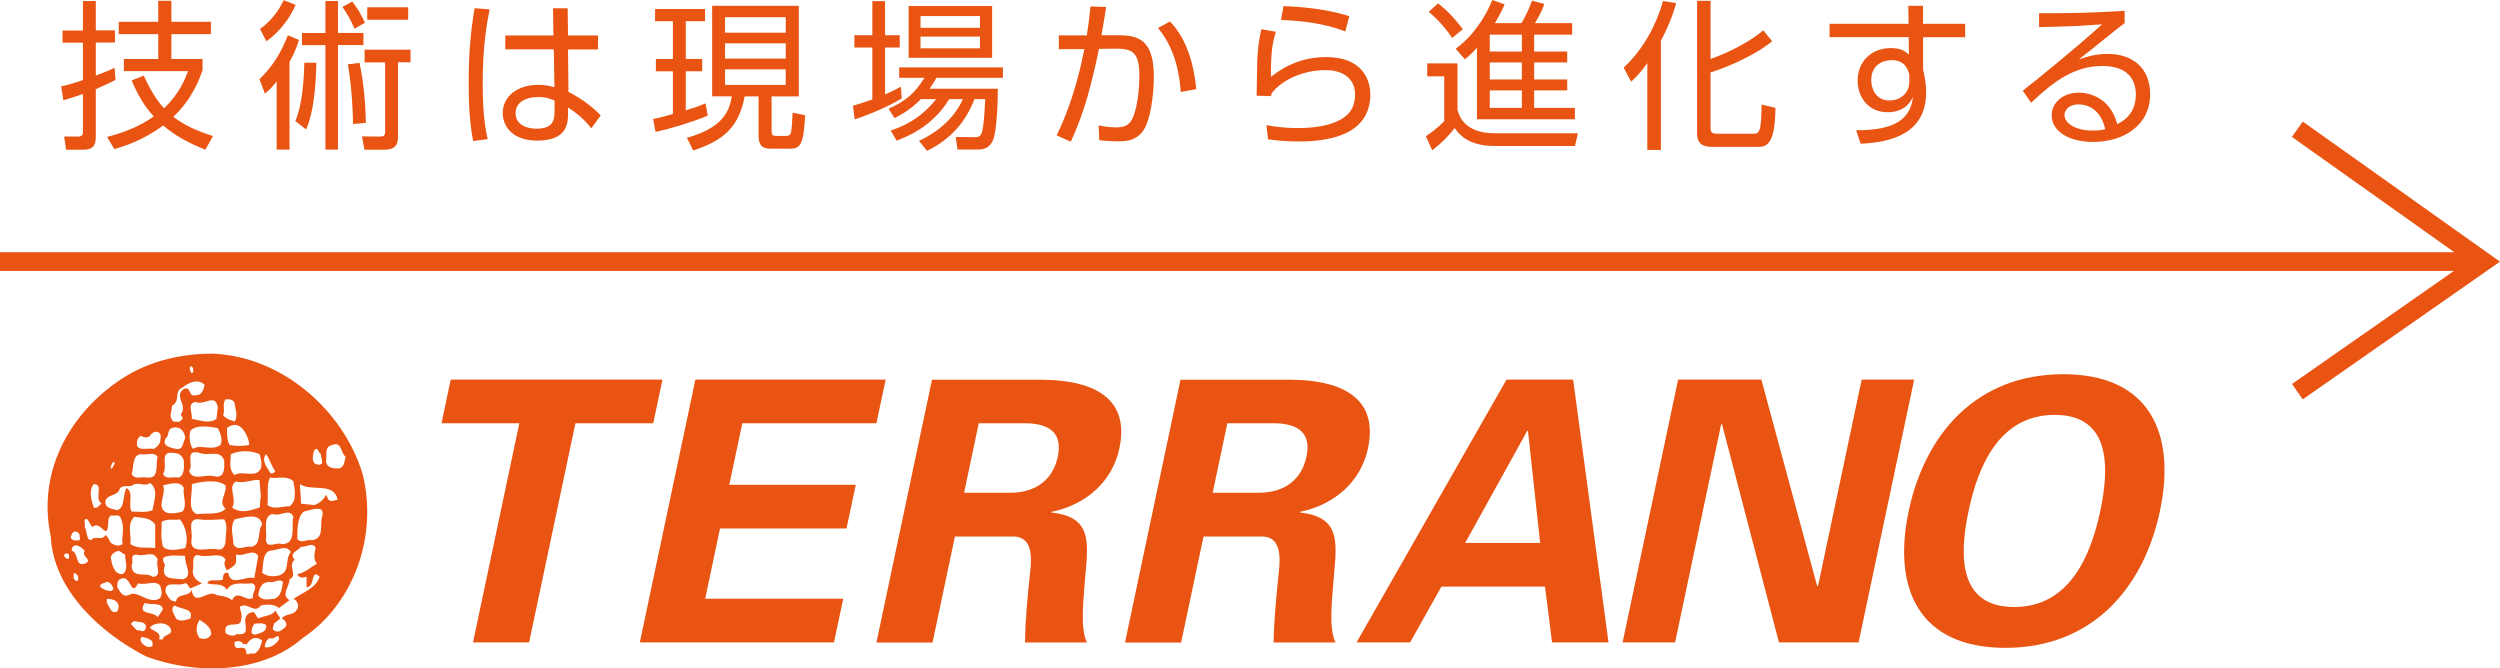
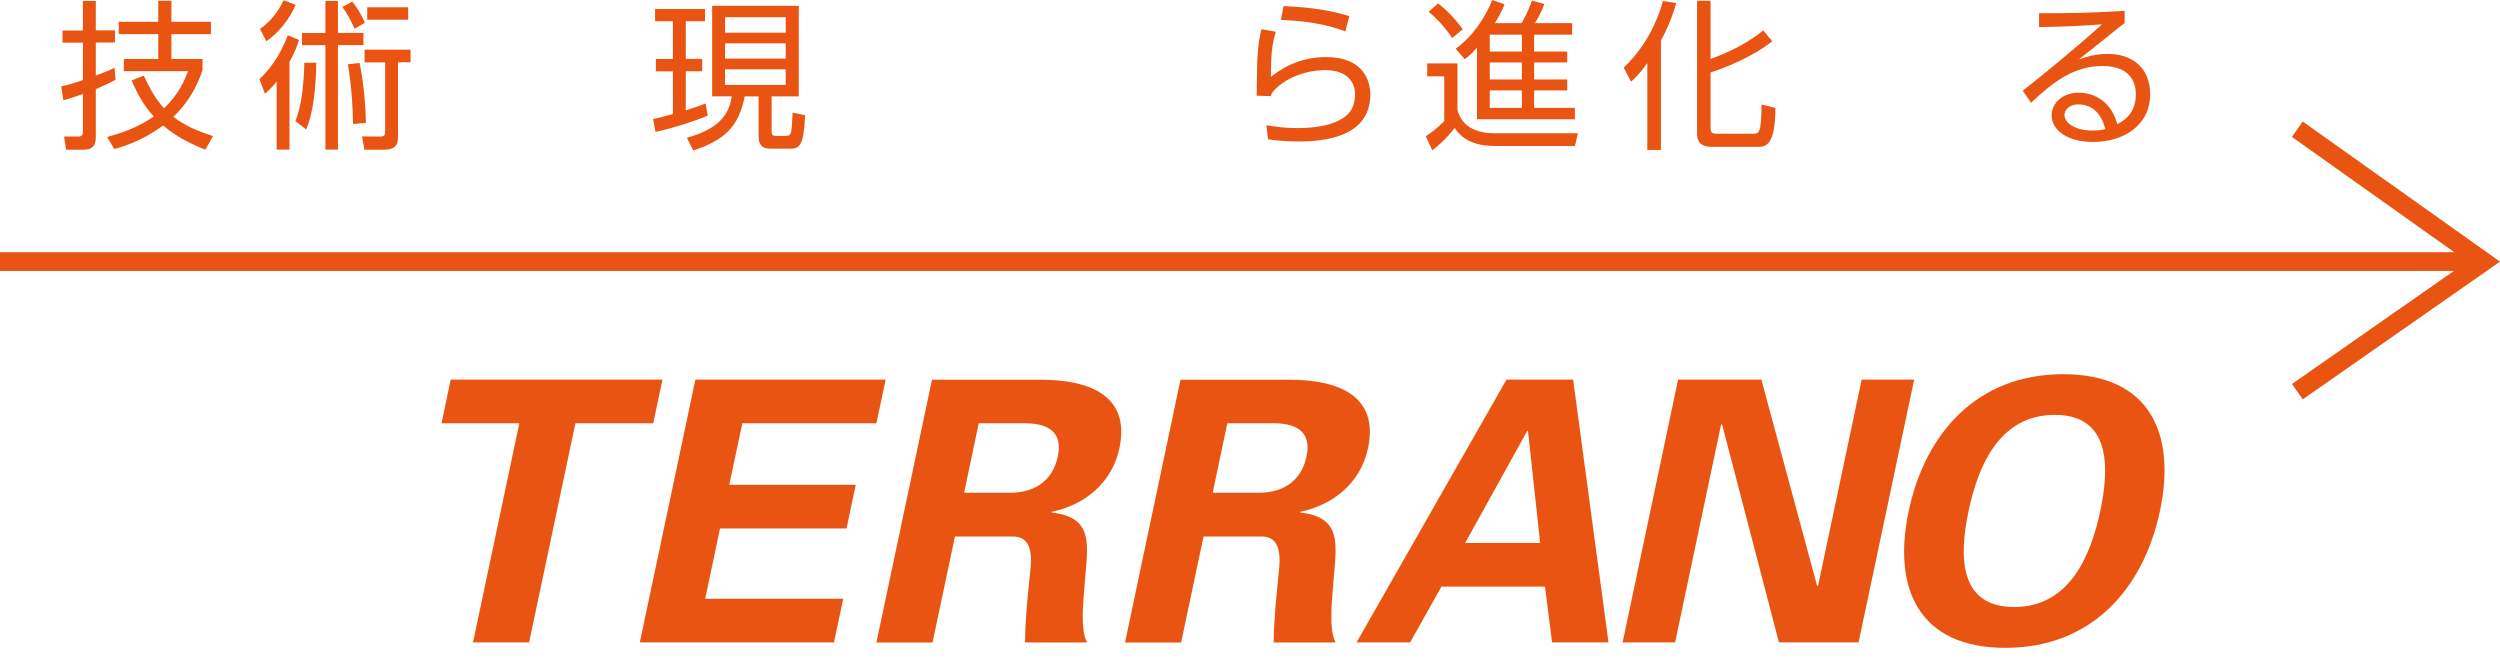
<svg xmlns="http://www.w3.org/2000/svg" id="_レイヤー_2" data-name="レイヤー_2" viewBox="0 0 283.4 75.76">
  <defs>
    <style>
      .cls-1 {
        fill: #ea5413;
      }
    </style>
  </defs>
  <g id="_テラノ精工ロゴ_xFF08_裏用_xFF09__xA0_画像" data-name="テラノ精工ロゴ_xFF08_裏用_xFF09__xA0_画像">
-     <path class="cls-1" d="M41.1,53.7c-2.22-7.25-9.17-13.31-17.01-13.61-3.4,0-6.8.74-9.76,2.52-6.06,3.7-10.21,10.5-8.58,18.19.3,6.06,5.62,10.95,10.8,13.61,5.47,2.07,13.02,2.07,17.75-2.07,5.77-3.84,8.58-11.54,6.8-18.63M21.58,70.11c-.44.15-1.18.44-1.63,0-.15-.45-.74-1.04-.15-1.48.59.45,2.22.29,1.78,1.48M22.17,44.82c-.89.15-.44-1.04-1.33-.74-1.18.89.44,1.78-.3,2.81-.15.3.45.44,0,.74-.15.3-.59.15-.89.15-.59-.59-.15-1.18-.15-1.78,1.03-.59.15-1.62,1.18-2.07.74-.59,1.78-1.04,2.52-.3-.15.59-.3,1.18-1.04,1.18M21.88,41.72c0,.29.15.44-.15.59-.15-.15-.3-.59-.15-.74.15-.15.3.15.3.15M24.54,47.49c-.89.59-1.77.15-2.81,0,.15-.59-.59-1.77.44-1.92,1.04.44,2.22-1.04,2.52.59l-.15,1.33ZM26.61,45.71c0,.59.44,1.33,0,2.07-.44-.15-1.03-.29-1.33-.74.29-.44-.15-1.18.29-1.78.44,0,.89,0,1.03.45M28.24,50.15v.29c-.74.15-1.48.15-2.22,0-.29-.59-.29-1.18-.29-1.92,1.33-1.04,2.22.44,2.51,1.63M24.69,48.52c.3.59.59,1.33.3,1.92-1.03.74-2.22-.15-3.11.45-.44-.59-.44-1.48-.3-2.07.74-.74,2.22-.44,3.11-.29M20.99,49.7c-.3.45-.15,1.33-1.04,1.19-.59-.15-1.63-.3-1.18-1.19.45-.29.15-1.03.74-1.18.89-.3,1.48.44,1.48,1.18M18.18,49.85c0,.44-.29.74-.74,1.04-.59-.15-1.77.29-1.92-.45,0-.44,0-.74.44-1.03.3.15.74.29,1.03,0,.45-.74,1.48-.59,1.18.44M39.18,51.77c-.15.59-.15,1.18-.74,1.33-.59,0-1.33,0-1.48-.74.15-.59-.29-1.77.74-1.92,1.04-.44.89.89,1.48,1.33M36.52,52.51c-.3.3-.59.15-.89,0-.3-.44-.15-1.04,0-1.48.44-.44.44.29.74.44,0,.3.15.59.15,1.04M29.42,51.48c.15.44.3,1.04.15,1.63-.59,1.18-2.07.15-2.96.74-.74-.59-.44-1.62-.44-2.37,1.04-.44,2.22-.44,3.25,0M20.84,52.22c0,.59.15,1.62-.59,1.92-.59-.15-1.48.3-1.77-.44.59-.74-.44-2.52,1.03-2.37.74,0,1.18.3,1.33.89M25.42,52.22c0,.74.15,2.07-1.18,1.77-1.03-.29-2.37.59-2.81-.59.59-.74-.59-2.51,1.18-2.07,1.04.44,2.37-.44,2.81.89M17.88,51.77c-.3.74.29,2.51-1.18,2.37-.59-.15-1.48.3-1.78-.44.3-.74,0-2.07,1.04-2.22.74.15,1.48-.3,1.92.3M31.19,53.4c0,.15-.44.44-.59.15-.3-.59-1.03-1.33-.44-2.07.44.59.59,1.33,1.04,1.92M13,52.36c0,.3-.15.45-.3.74h-.15c0-.29.15-.74.44-.74M38.29,53.7c-.3,0-.3.29-.15.44.3.3.74.3.89.15.29-.59-.59-.29-.74-.59M33.26,54.58c.15.88.44,2.22-.44,2.81-.89,0-1.77.44-2.51-.15.15-1.03-.15-2.22.3-3.1.89.15,1.92-.3,2.66.44M29.57,56.36c-.15.3,0,.74-.15,1.18-1.03.3-2.07.74-3.1,0,.59-1.04-.59-2.36.44-2.96.89.29,1.92-.3,2.66-.15l.15,1.92ZM25.57,55.03c.15,1.04-.89,1.78,0,2.66-.74.74-2.22.45-3.25.59-1.18-.44-.44-2.36-.59-3.4,1.04-.29,2.96-.59,3.84.15M17.29,57.84c-.74.3-1.48.15-2.37.15-.44-.74.3-2.22-.59-2.66-.45.89-.15,2.22-1.04,2.51-.44-.15-1.18-.15-1.33-.74-.15-1.18,1.48-.74,1.63-1.77.59-.45,1.18,0,1.63-.45.74-.15,1.33.3,1.77-.15,1.04.74.45,2.07.3,3.11M20.84,55.32c-.15.89.44,1.92-.15,2.66-.44.15-1.18.29-1.77.15-1.33-.59,0-2.07-.44-3.11.74-.15,1.92-.59,2.37.3M11.52,57.1c-.29.15-.44.59-.89.44-.3-.89-.59-1.92,0-2.66,1.18,0,0,1.63.89,2.22M38.29,56.66c-.3,0-.74.29-1.04,0l-.3-.59c-.15.44-.74,1.03-1.33,1.18l-1.48-.15-.15-2.22c1.33.89,3.85-.29,4.29,1.78M36.52,58.58c-.3.89.3,2.51-1.19,2.66-.59-.15-1.18.44-1.63-.15,0-1.04,0-2.51.74-3.1.74-.15,2.51-.89,2.07.59M33.26,58.58c-.3,1.04.44,3.1-1.33,3.1-.59-.29-1.63.6-1.78-.44.15-1.04-.44-2.96.89-2.96.74.3,1.77-.74,2.22.3M13.74,58.87c.44,1.04,0,1.92.15,2.81-.44.3-.89.15-1.33-.15-.15-.29-.3-.59-.59-.89-.44.74-1.18,0-1.63.59-.59,0-.44-1.04-.74-1.48.15-.29-.29-1.04.3-.89.15.15.29.59.59.89.89-.89,1.63,1.63,1.77-.29,0-.45,0-.74.3-1.04.29.15,1.03-.29,1.18.45M29.71,59.47c-.59.74,0,2.21-1.18,2.51-.74-.15-1.63.59-2.07-.3,0-.89-.45-1.92.15-2.81.89-.15,2.81-.89,3.11.59M17.59,59.47v2.66c-1.04-.15-1.92.15-2.81-.45.15-1.03-.44-2.21.44-3.1.74.15,1.77,0,2.37.89M20.99,62.13c-.74.15-1.92.44-2.51-.15-.3-1.04-.15-1.77-.15-2.81.59-.44,1.48-.15,2.07-.29.59.74,1.03,2.07.59,3.25M25.42,58.87c.44.74.15,1.62.15,2.37,0,.59-.29,1.18-.89,1.04-1.04-.3-3.26.74-2.96-1.19.15-.89-.59-2.37.89-2.22.89.15,1.92,0,2.81,0M9.01,60.79c.15.3,0,.59-.3.45-.44.15-.89-.3-.59-.59.15-.74,1.04-.29.89.15M9.6,62.42c-.44.74,1.04,1.04,0,1.48-1.18.3-.59-1.18-1.48-1.48,0-.29.15-.59.44-.59.44,0,.74.29,1.04.59M35.78,62.13c-.15.74-.3,1.18.15,1.77-.59.3-1.33,1.04-2.22,1.18.15.45.59.45,1.04.3v1.18c1.03,0,.44-2.22,1.48-1.18-.44,1.33-1.92,1.78-2.96,2.51.44.15.74.89.3,1.33-.44.59-1.18.29-1.63.89.59.29.74.89.15,1.18-.3.3-.74.44-1.04.15-.29-.15,0-.44,0-.74l.74-.59-.59-.89c-.3.59-1.33.59-1.92.89-.3-.3-.3-.59-.59-.74-2.07.44.45,2.81-1.92,2.51-.15.3-.74.15-1.04,0-.3-.15-.15-.44-.15-.74.44-.74,1.77.15,1.77-1.03.15-.45-.15-.89-.15-1.33.89-.59,1.63.89,2.37-.15.74-.15,1.48-.15,2.07.29l1.18-.89c-1.03-.59,0-1.48,0-2.37,1.03-.45-.29-1.48.59-2.22-.74-.74.44-1.04.74-1.48.44.15,1.33-.59,1.63.15M32.97,62.57c-.74.89,0,2.22-1.33,2.66-.59.15-1.33.15-1.92-.29.15-.89,0-2.22.89-2.52.89,0,1.78-.74,2.37.15M14.18,62.87c0,.74.44,1.78-.3,2.22-1.04,0-1.18-1.18-1.33-1.92.15-.44.44-.59.89-.74.3.15.44.3.74.44M29.27,63.01l-.44,2.52c-1.03-.3-2.66,1.04-2.96-.59-.59-.15-.59.44-.59.74-.59.29-1.63-.15-1.78.44.74.29,1.63-.15,2.22.74.59-1.03,1.77-.59,2.81-.74.89.29,0,1.03.15,1.63-.74.59-1.77-1.04-2.37.29-.59-.45-1.03-.45-1.77-.59-.89-.74-2.52,1.48-2.81-.59-.3.89-1.63.3-1.78,1.33-.74,0-.89-.59-1.18-1.04-.15-1.48,1.33-.59,2.22-1.03.29,0,.29.29.59.59l1.33-.59c-.44-.15-1.18-.74-1.04-1.48.15-.59-.3-2.07.89-1.63,1.04.15,2.37-.44,2.81.45-.29.44,0,.89.15,1.18.29-.15.89-.44,1.04-.89v-.89c.89.3,1.92-.74,2.51.15M7.83,63.01v.3c-.3.15-.44-.15-.59-.3,0-.29.59-.44.59,0M17.88,63.46c-.3.59.59,1.92-.59,1.92-.74-.59-2.37.3-2.37-1.33.3-.45-.3-1.18.59-1.18.89.3,1.92-.59,2.37.59M20.99,63.01c-.15.89,1.03,2.37-.3,2.66-.89-.15-2.36.15-2.07-1.33.29-.44-.44-.74,0-1.18.74-.3,1.48-.15,2.37-.15M8.86,65.53v.29c-.59.15-.59-.59-.44-.89.15.15.44.15.44.59M15.66,66.12c.89.29,1.92-.44,2.51.29.15.44.3,1.18-.15,1.48-1.33.59-2.37-1.04-3.4-.44-.74.3-1.04-.44-1.33-.89,0-.29,0-.74.3-.89,1.33-.74,1.18,2.22,2.07.44M32.08,65.97c-.15.74-.15,1.63-1.04,1.92-.59,0-1.33.3-1.77-.44.15-.74.3-1.48,1.33-1.48.44.15,1.04-.44,1.48,0M12.85,66.71c0,.14-.15.29-.29.29-.44,0-.74-.15-1.18-.44-.15-.44.44-.44.74-.59.44,0,.59.44.74.74M13.44,68.78c0,.3-.15.59-.29.59-.59.15-.74-.59-1.04-1.04v-.44c.59,0,1.33.15,1.33.89M18.47,69.08l-.59.89c-.44-.74-2.37-.15-1.48-1.63.59.3,1.92-.15,2.07.74M23.95,71.89c-.3.6-.89.6-1.33.44-.44-.59-.44-1.33,0-2.07.44.3,1.33.74,1.33,1.63M16.55,71c0,.44-.3.74-.74.44-.44.15-.59-.44-.89-.59-.15-.3.15-.3.3-.45.44.15,1.18,0,1.33.59M19.36,71.3c.3.74-.89.59-.89,1.18h-.44c.3-.89-.74-.89-1.04-1.34.45-.59,1.92-.74,2.37.15M30.16,70.85c.15.74-.59.89-1.03,1.03-.3.15-.74,0-.59-.44,0-.3.15-.44.3-.74.44,0,.89-.15,1.33.15M31.64,72.48c-.29.44-.89,1.04-1.63.89,0-.3.15-.89.59-1.04.44.3,1.04-.74,1.04.15M17.29,72.78v.44c-.44.3-.89,0-1.18-.29-.15-.15-.3-.6,0-.74.44.15.89.15,1.18.59M29.71,72.63c-.15.59-.3,1.18-.89,1.48-.44-.15-.59.15-.89,0,0-1.48-1.48.15-1.33-1.33.3-.15.74-.15.89.15.15.14.3,0,.44.14.3-.44.44-.59.89-.74.3,0,.59,0,.89.3" />
    <path class="cls-1" d="M51.1,43.03h24l-1.05,4.95h-8.82l-5.25,24.84h-6.36l5.25-24.84h-8.82l1.04-4.95ZM78.84,43.03h21.56l-1.05,4.95h-15.2l-1.48,6.98h14.34l-1.05,4.95h-14.34l-1.68,7.96h15.65l-1.05,4.95h-22.01l6.3-29.79ZM110.94,47.98h5.34c2.78.04,4.18,1.16,3.63,3.79-.56,2.64-2.5,4.04-5.29,4.09h-5.33l1.66-7.88ZM108.23,60.82h6.73c2.08.08,2.01,2.35,1.82,4-.28,2.68-.56,5.37-.58,8.01h7.02c-.84-1.66-.34-5.17-.23-7.06.34-4.12.98-7.14-3.79-7.67l.02-.08c3.82-.79,6.86-3.34,7.68-7.22,1.28-6.06-3.58-7.71-8.66-7.75h-12.59l-6.3,29.79h6.36l2.54-12.01ZM139.13,47.98h5.34c2.78.04,4.19,1.16,3.63,3.79-.56,2.64-2.5,4.04-5.29,4.09h-5.34l1.66-7.88ZM136.42,60.82h6.73c2.07.08,2,2.35,1.82,4-.28,2.68-.55,5.37-.59,8.01h7.02c-.84-1.66-.35-5.17-.23-7.06.34-4.12.97-7.14-3.79-7.67v-.08c3.83-.79,6.88-3.34,7.7-7.22,1.28-6.06-3.58-7.71-8.66-7.75h-12.6l-6.29,29.79h6.36l2.54-12.01ZM166.09,61.55l7.04-12.71h.08l1.38,12.71h-8.49ZM159.85,72.82l3.55-6.32h11.74l.8,6.32h6.4l-4.01-29.79h-7.55l-17,29.79h6.07ZM201.66,72.82l-6.46-24.76-.1.08-5.21,24.68h-5.95l6.29-29.79h9.44l6.33,23.43.1-.08,4.94-23.35h5.95l-6.3,29.79h-9.03ZM232.92,47.03c6.28,0,6.25,5.78,5.17,10.89-1.09,5.12-3.5,10.89-9.77,10.89s-6.25-5.77-5.16-10.89c1.08-5.11,3.49-10.89,9.77-10.89M227.33,73.44c9.81,0,15.66-6.73,17.52-15.51,1.86-8.79-1.15-15.51-10.96-15.51s-15.66,6.73-17.52,15.51c-1.86,8.79,1.15,15.51,10.96,15.51" />
    <polygon class="cls-1" points="261.04 13.78 259.81 15.52 278.22 28.59 0 28.59 0 30.71 278.18 30.71 259.82 43.53 261.04 45.27 283.4 29.66 261.04 13.78" />
    <g>
      <path class="cls-1" d="M13.1,9.05c-.4.22-.91.47-2.24,1.06v5.46c0,1.09-.51,1.4-1.42,1.4h-1.95l-.22-1.49h1.53c.24,0,.6,0,.6-.51v-4.31c-.69.25-1.49.49-2.22.71l-.24-1.58c.51-.11,1.07-.24,2.46-.71v-4.24h-2.31v-1.38h2.31V.11h1.46v3.33h2.17v1.38h-2.17v3.75c1.53-.58,1.77-.71,2.13-.89l.11,1.37ZM12.13,15.53c2.48-.66,3.99-1.42,5.3-2.33-1.09-1.18-1.84-2.51-2.51-4.08l1.38-.55c1.04,2.29,1.82,3.17,2.29,3.7,1.71-1.58,2.42-3.37,2.73-4.21h-7.28v-1.37h3.9v-2.82h-4.48v-1.4h4.48V.09h1.49v2.38h4.48v1.4h-4.48v2.82h3.53v1.27c-.38,1.07-1.16,3.24-3.31,5.28,1.37,1.06,2.88,1.67,4.5,2.18l-.87,1.55c-2.04-.82-3.46-1.62-4.79-2.75-2.33,1.75-4.55,2.4-5.53,2.68l-.82-1.38Z" />
      <path class="cls-1" d="M29.41,8.97c1.78-1.66,2.68-3.59,3.22-4.97l1.26.53c-.18.58-.38,1.22-1.07,2.49v9.94h-1.46v-7.72c-.6.76-.93,1.04-1.33,1.38l-.62-1.66ZM33.51.55c-.6,1.46-1.82,3.08-3.31,4.13l-.73-1.4c1.67-1.15,2.44-2.75,2.69-3.26l1.35.53ZM35.86,7.12c-.05,2.66-.31,5.68-1.16,7.55l-1.22-.95c.75-1.75.96-4.31,1.02-6.61h1.37ZM38.31.11v3.62h2.89v1.38h-2.89v11.85h-1.42V5.12h-2.66v-1.38h2.66V.11h1.42ZM40.19,3.26c-.47-1.07-.75-1.55-1.37-2.48l1.11-.6c.53.66.93,1.29,1.44,2.4l-1.18.67ZM40.75,7.12c.49,2.15.71,5.13.73,6.81l-1.46.13c-.02-1.42-.11-3.95-.58-6.77l1.31-.16ZM46.54,7.06h-1.42v8.25c0,.76,0,1.66-1.57,1.66h-2.24l-.27-1.51,1.98.02c.4,0,.64-.04.64-.53v-7.88h-2.33v-1.44h5.21v1.44ZM46.27,2.24h-4.64V.82h4.64v1.42Z" />
-       <path class="cls-1" d="M55.5,1.06c-.35,1.82-.78,4.28-.78,8.36,0,2.13.09,4.28.56,6.35l-1.64.22c-.44-2.2-.51-4.46-.51-6.7,0-2.88.18-5.52.67-8.36l1.69.13ZM67.79,4.04v1.57h-3.4l.05,4.81c1.47.73,2.82,1.77,3.66,2.66l-1.07,1.47c-.73-.96-1.64-1.73-2.64-2.37v.67c0,1.04-.02,3.09-3.5,3.09-2.84,0-3.9-1.66-3.9-3.13,0-1.89,1.67-3.19,3.99-3.19.91,0,1.37.13,1.87.27l-.07-4.3h-5.5v-1.57h5.46l-.05-3.08h1.66l.04,3.08h3.4ZM62.86,11.4c-.42-.18-.93-.4-1.86-.4-1.22,0-2.55.47-2.55,1.84s1.38,1.75,2.35,1.75c1.98,0,2.06-1.07,2.06-2.06v-1.13Z" />
      <path class="cls-1" d="M80.23,13.11c-1.64.69-4.11,1.46-5.92,1.84l-.27-1.47c.44-.07.67-.11,2.24-.55v-4.84h-1.93v-1.4h1.93V2.4h-2.02v-1.38h5.66v1.38h-2.18v4.28h1.86v1.4h-1.86v4.42c1.29-.38,1.86-.62,2.24-.78l.25,1.38ZM90.55.66v10.27h-3.08v3.9c0,.4.04.58.56.58h1.06c.29,0,.49-.09.56-.35.13-.42.16-1.62.2-2.29l1.42.29c-.16,3.28-.55,3.79-1.64,3.79h-2.26c-.71,0-1.38-.15-1.38-1.46v-4.46h-1.57c-.66,3.39-2.28,4.97-5.84,6.13l-.71-1.44c3.9-1.09,4.81-2.86,5.08-4.7h-2.22V.66h9.81ZM89.07,1.95h-6.88v1.75h6.88v-1.75ZM89.07,4.91h-6.88v1.73h6.88v-1.73ZM89.07,7.86h-6.88v1.77h6.88v-1.77Z" />
-       <path class="cls-1" d="M102.22,11.16c-1.44.87-3.57,1.8-5.33,2.37l-.2-1.55c.58-.16,1.22-.35,2.2-.71v-5.88h-2.04v-1.4h2.04V.13h1.44v3.86h1.66v1.4h-1.66v5.32c.91-.4,1.37-.64,1.8-.89l.09,1.35ZM113.11,10.05c.02,1.82-.16,5.06-.55,5.86-.24.49-.6,1.04-1.67,1.04h-2.35l-.2-1.42,2.28.02c.51,0,.66-.38.73-.69.13-.58.24-1.49.33-3.62h-1.22c-1.02,2.69-2.82,4.62-5.37,5.86l-.91-1.13c2.62-1.24,4.17-2.95,4.97-4.73h-1.55c-1.93,3.17-4.84,4.28-5.97,4.7l-.66-1.15c1.15-.38,3.24-1.15,5.15-3.55h-1.73c-1.26,1.27-2.35,1.82-2.99,2.15l-.67-1.07c1.97-.87,2.97-1.75,4.06-3.5h-2.86v-1.18h11.76v1.18h-7.54c-.29.51-.47.82-.78,1.24h7.74ZM112.47.69v5.86h-9.47V.69h9.47ZM111.09,1.82h-6.74v1.33h6.74v-1.33ZM111.09,4.15h-6.74v1.33h6.74v-1.33Z" />
-       <path class="cls-1" d="M119.77,15.35c2.02-4.04,2.93-8.63,3.15-9.79l-2.89.02v-1.57h3.17c.18-1.15.27-1.86.42-3.28l1.77.07c-.22,1.44-.29,1.86-.53,3.2h1.97c2.17,0,3.97.47,3.97,4.7,0,1.46-.22,3.95-.87,5.5-.78,1.82-2.33,1.82-3.17,1.82-1.06,0-1.86-.09-2.15-.13l-.07-1.67c.42.07,1.06.22,1.98.22,1.22,0,1.71-.4,2.09-1.62.25-.78.55-2.37.55-4.19,0-3.04-1-3.15-3.2-3.11l-1.38.02c-.75,3.6-1.62,7.19-3.2,10.52l-1.58-.71ZM133.85,10.43c-.15-2.29-.73-5.04-2.58-7.25l1.35-.75c2.09,2.13,2.77,5.32,2.99,7.68l-1.75.31Z" />
      <path class="cls-1" d="M144.63,3.59c-.42,1.38-.56,2.44-.56,5.12,1.86-1.47,3.9-2.24,6.26-2.24,4.22,0,5.01,2.71,5.01,4.22,0,4.37-4.21,5.35-8.1,5.35-1.67,0-2.75-.15-3.5-.25l-.18-1.6c1.22.22,2.33.33,3.55.33,2.51,0,4.7-.49,5.79-1.69.51-.55.71-1.4.71-2.15,0-1.42-.96-2.73-3.37-2.73s-4.88,1.04-6.08,2.62c-.05.18-.07.24-.09.33l-1.62-.05c0-.62.05-3.35.07-3.9.07-1.69.24-2.69.47-3.64l1.64.29ZM152.51,3.57c-2.17-.87-4.84-1.22-7.3-1.31l.29-1.57c1.57.07,4.68.24,7.46,1.15l-.46,1.73Z" />
      <path class="cls-1" d="M165.22,7.19v5.26c.18.66.76,2.66,4.26,2.66h9.39l-.33,1.44h-9.1c-3.17,0-4.15-1.49-4.53-2.04-.91,1.13-1.51,1.71-2.55,2.53l-.73-1.6c.69-.46,1.26-.87,2.09-1.71v-5.08h-1.93v-1.46h3.42ZM164.62,4.31c-.67-1.02-1.57-2.06-2.66-2.97l1.06-.96c.87.69,1.71,1.47,2.8,2.93l-1.2,1ZM172.47,2.62c.64-1.02,1.04-2.13,1.2-2.55l1.4.38c-.27.78-.6,1.38-1.06,2.17h4.21v1.31h-4.31v1.91h3.75v1.24h-3.75v1.93h3.75v1.24h-3.75v1.98h4.62v1.29h-11.1V5.41c-.64.71-.96.98-1.38,1.31l-1.04-1.2c1.82-1.27,3.37-3.51,4.15-5.52l1.4.49c-.18.44-.38.91-1.09,2.13h3ZM172.52,3.93h-3.64v1.91h3.64v-1.91ZM172.52,7.08h-3.64v1.93h3.64v-1.93ZM172.52,10.25h-3.64v1.98h3.64v-1.98Z" />
      <path class="cls-1" d="M188.29,17h-1.55V7.15c-.89,1.24-1.31,1.62-1.84,2.11l-.84-1.6c2.28-2.11,3.75-4.97,4.46-7.55l1.49.25c-.2.71-.58,2.06-1.73,4.26v12.38ZM200.9,4.68c-2.22,1.77-5.37,3.02-6.99,3.53v6.15c0,.66.09.8.8.8h4c.67,0,.96,0,.98-3.31l1.57.38c-.02,4.42-1.15,4.42-2.11,4.42h-5.02c-.71,0-1.75-.09-1.75-1.51V.09h1.53v6.59c1.16-.4,3.95-1.53,5.97-3.24l1.02,1.24Z" />
-       <path class="cls-1" d="M222.77,2.71v1.51h-4.77v3.66c.09.35.18.76.24,1.2.07.45.11.93.11,1.4,0,4.81-4.26,5.68-7.43,5.81l-.51-1.53c4.86.05,6.21-1.62,6.44-3.79-.18.38-.78,1.75-2.88,1.75-2.26,0-3.39-1.8-3.39-3.57,0-2.13,1.51-3.7,3.77-3.7,1.22,0,1.66.4,2.04.73l-.02-1.97h-8.97v-1.51h8.96l-.04-2.04h1.67v2.04h4.77ZM216.44,8.48c-.15-.58-.44-1.66-2.04-1.66-1,0-2.28.58-2.28,2.26,0,.76.38,2.31,2.08,2.31,1.29,0,2.24-.91,2.24-2.11v-.8Z" />
      <path class="cls-1" d="M240.87,2.6c-.4.29-.96.75-1.42,1.11-2.33,1.87-2.58,2.08-3.79,3.02.71-.24,1.8-.62,3.26-.62,2.68,0,4.82,1.47,4.82,4.57,0,3.57-3.06,5.41-6.46,5.41-2.89,0-4.7-1.29-4.7-3.02,0-1.51,1.38-2.57,3.08-2.57.64,0,3.46.2,4.35,3.57.51-.25,2.11-1.06,2.11-3.35,0-.96-.29-3.24-3.79-3.24-3.22,0-5.59,1.8-8.08,4.17l-.95-1.37c1.4-1.09,5.57-4.44,8.99-7.52-3.09.22-4.17.25-7.14.31v-1.57c3.86,0,5.35-.02,9.7-.27v1.37ZM235.61,11.83c-1.11,0-1.58.71-1.58,1.2,0,.89,1.16,1.77,3.2,1.77.73,0,1.13-.09,1.42-.16-.4-1.73-1.46-2.8-3.04-2.8Z" />
    </g>
  </g>
</svg>